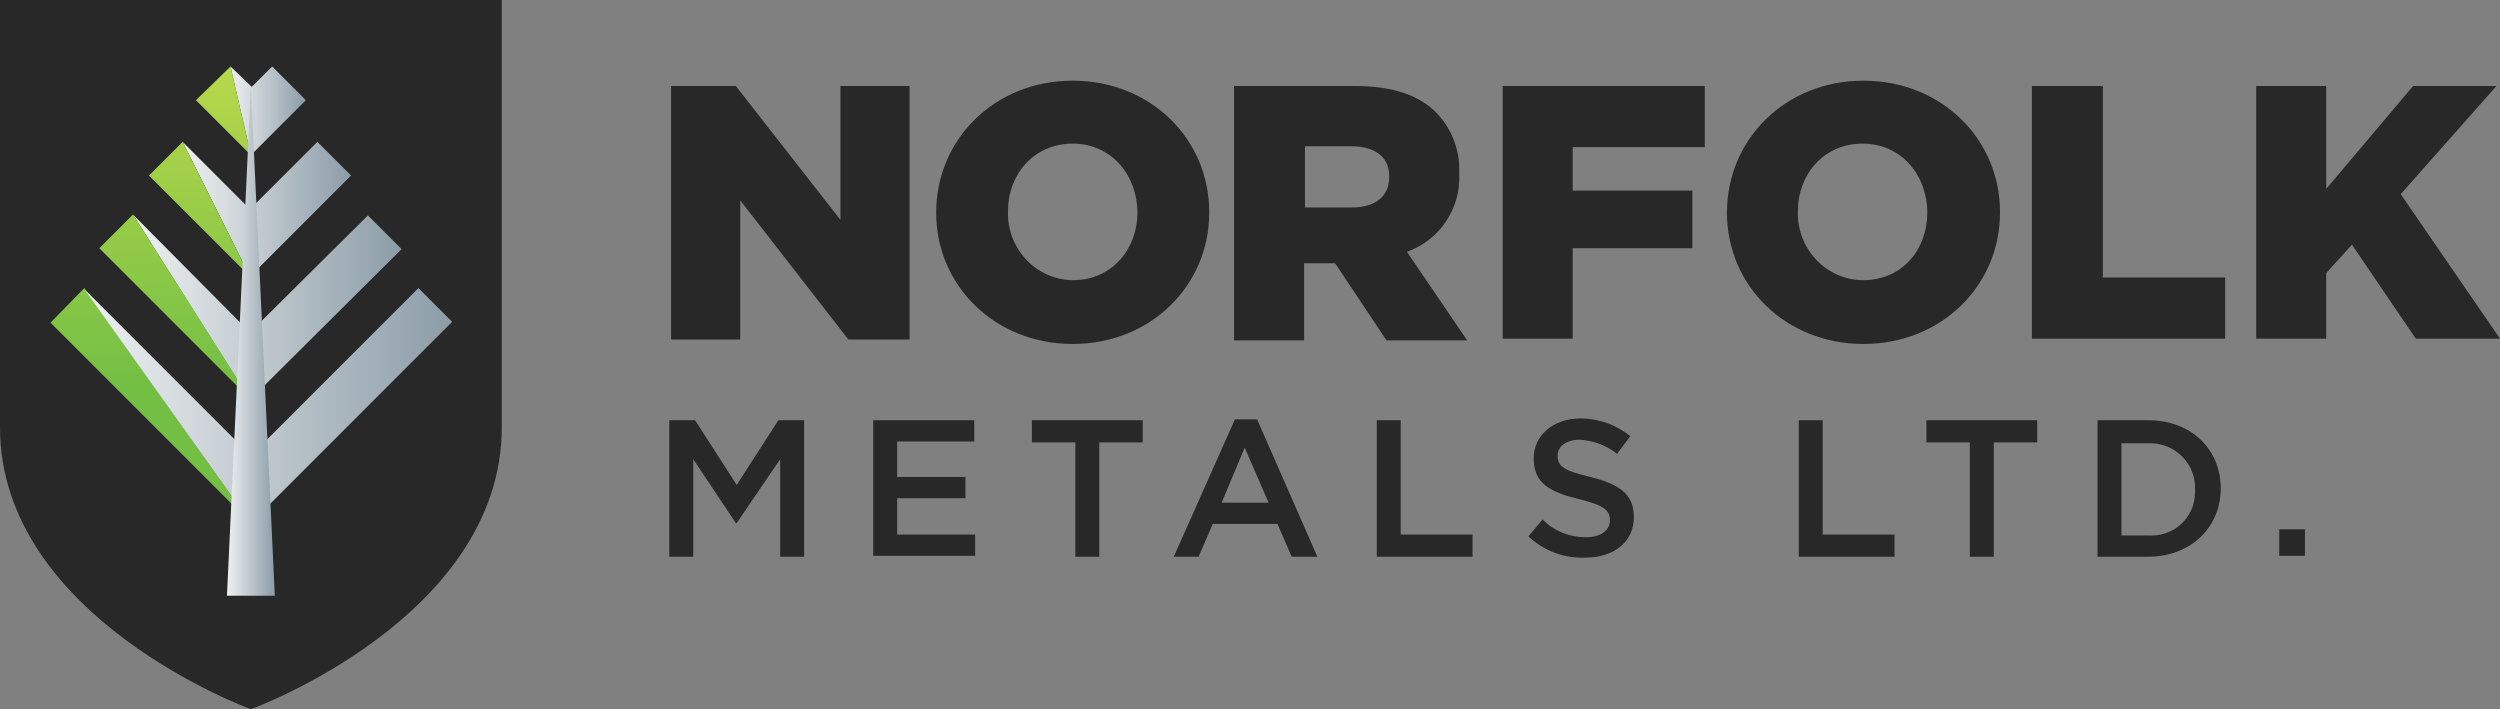
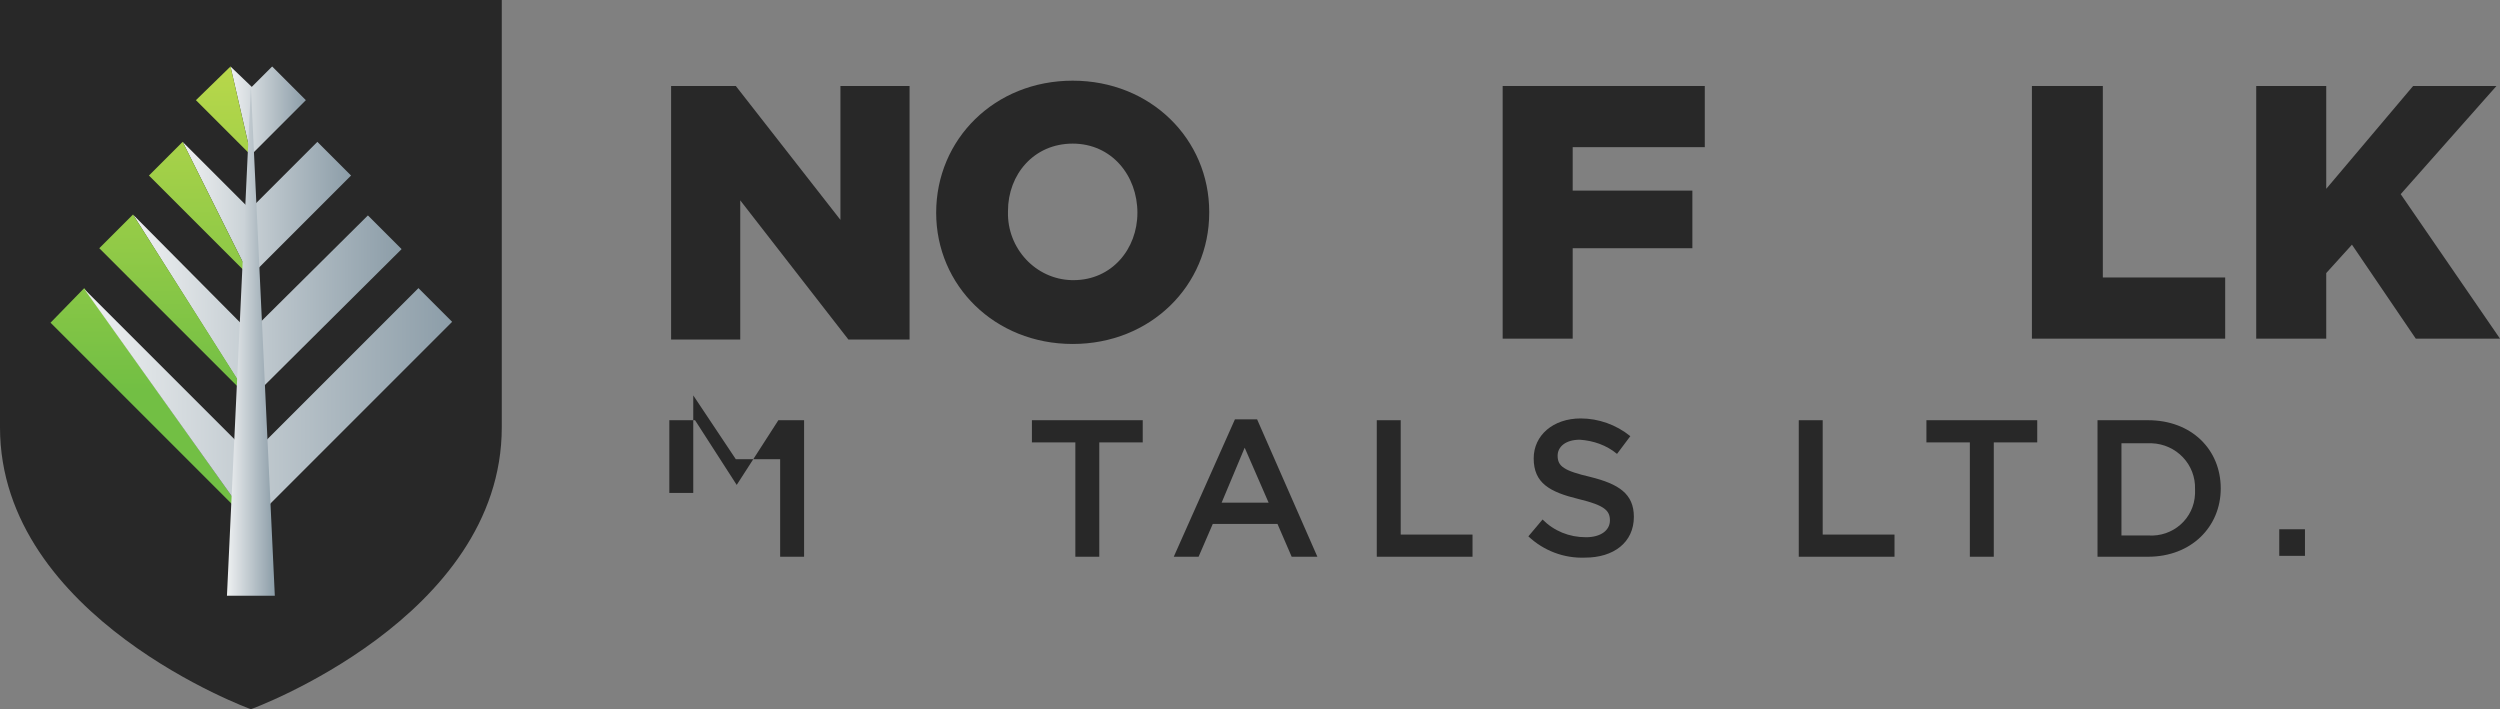
<svg xmlns="http://www.w3.org/2000/svg" version="1.1" id="Layer_1" x="0px" y="0px" viewBox="0 0 282 80" style="enable-background:new 0 0 282 80;" xml:space="preserve">
  <rect x="0" y="0" width="282" height="80" fill="#808080" stroke="none" />
  <style type="text/css"> .st0{fill:#282828;} .st1{fill:url(#Path_108_00000008147047420253716030000006586607254708435599_);} .st2{fill:url(#Path_109_00000111899630890599259660000007648095900901081256_);} .st3{fill:url(#Path_110_00000085212886538413979750000014471828271833833870_);} .st4{fill:url(#Path_111_00000041255207909808949960000011477539907090685348_);} .st5{fill:url(#Path_112_00000044178426992729297230000017190871604584591259_);} .st6{fill:none;} .st7{fill:url(#Path_113_00000155853048405417836710000018011292038584912543_);} </style>
  <g>
-     <path id="Path_90_00000182505206402095890870000017810524590444884112_" class="st0" d="M75.5,47.4h2.9l4.7,7.3l4.7-7.3h2.9v15.4 h-2.7v-11L83.1,59H83l-4.8-7.2v11h-2.7L75.5,47.4z" />
-     <path id="Path_91_00000167374738120547716860000016939319396540418215_" class="st0" d="M98.5,47.4h11.4v2.4h-8.7v4h7.7v2.4h-7.7 v4.1h8.8v2.4H98.5V47.4z" />
+     <path id="Path_90_00000182505206402095890870000017810524590444884112_" class="st0" d="M75.5,47.4h2.9l4.7,7.3l4.7-7.3h2.9v15.4 h-2.7v-11H83l-4.8-7.2v11h-2.7L75.5,47.4z" />
    <path id="Path_92_00000018931488486004292550000018095274703701577641_" class="st0" d="M121.3,49.9h-4.9v-2.5h12.5v2.5H124v12.9 h-2.7L121.3,49.9z" />
    <path id="Path_93_00000132775746542423543200000016481686914835619518_" class="st0" d="M139.3,47.3h2.5l6.8,15.5h-2.9l-1.6-3.7 h-7.3l-1.6,3.7h-2.8L139.3,47.3z M143.1,56.7l-2.7-6.2l-2.6,6.2H143.1z" />
    <path id="Path_94_00000055673743091900746280000007331603694724098723_" class="st0" d="M155.3,47.4h2.7v12.9h8.1v2.5h-10.8V47.4z" />
    <path id="Path_95_00000111168757103464584480000010834836832409095306_" class="st0" d="M172.4,60.5l1.6-1.9c1.3,1.3,3,2,4.9,2 c1.7,0,2.7-0.8,2.7-1.9v0c0-1.1-0.6-1.7-3.5-2.4c-3.3-0.8-5.1-1.8-5.1-4.6v0c0-2.6,2.2-4.5,5.3-4.5c2,0,4,0.7,5.6,2l-1.5,2 c-1.2-1-2.7-1.5-4.2-1.6c-1.6,0-2.5,0.8-2.5,1.8v0c0,1.2,0.7,1.7,3.7,2.4c3.2,0.8,4.9,1.9,4.9,4.5v0c0,2.9-2.3,4.6-5.5,4.6 C176.4,63,174.1,62.1,172.4,60.5z" />
    <path id="Path_96_00000080910438251332369450000010366723319283292571_" class="st0" d="M202.9,47.4h2.7v12.9h8.1v2.5h-10.8V47.4z" />
    <path id="Path_97_00000091700739250279341440000012448038068210229918_" class="st0" d="M222.2,49.9h-4.9v-2.5h12.5v2.5h-4.9v12.9 h-2.7V49.9z" />
    <path id="Path_98_00000030484271204005390130000013114554892545430429_" class="st0" d="M236.6,47.4h5.7c4.9,0,8.2,3.3,8.2,7.7v0 c0,4.3-3.3,7.7-8.2,7.7h-5.7V47.4z M239.3,49.9v10.5h3c2.8,0.2,5.2-1.9,5.3-4.7c0-0.2,0-0.3,0-0.5v0c0.1-2.8-2.1-5.1-4.9-5.2 c-0.2,0-0.3,0-0.5,0H239.3z" />
    <path id="Path_99_00000066482933762465845000000007546294861887553456_" class="st0" d="M257.1,59.7h2.9v3h-2.9V59.7z" />
    <path id="Path_100_00000126297009683977504200000002055515741125685685_" class="st0" d="M75.7,9.7H83l11.8,15.1V9.7h7.8v28.6h-6.9 L83.5,22.6v15.7h-7.8V9.7z" />
    <path id="Path_101_00000116954230137984470170000016282819536424376709_" class="st0" d="M105.6,24L105.6,24 c0-8.3,6.6-14.9,15.4-14.9s15.4,6.6,15.4,14.8v0.1c0,8.2-6.6,14.8-15.4,14.8S105.6,32.2,105.6,24z M128.3,24L128.3,24 c0-4.2-2.9-7.8-7.3-7.8s-7.3,3.5-7.3,7.6v0.1c-0.1,4.1,3.1,7.6,7.2,7.7c0.1,0,0.1,0,0.2,0C125.4,31.6,128.3,28.1,128.3,24z" />
-     <path id="Path_102_00000131358305989895666520000013585366245092999300_" class="st0" d="M139.3,9.7h13.5c4.4,0,7.4,1.1,9.3,3.1 c1.7,1.8,2.6,4.2,2.5,6.7v0.1c0.2,3.9-2.2,7.5-5.9,8.8l6.8,10h-9.1l-5.8-8.7h-3.5v8.7h-7.9V9.7z M152.5,23.4c2.7,0,4.2-1.3,4.2-3.4 v-0.1c0-2.3-1.7-3.4-4.3-3.4h-5.2v6.9L152.5,23.4z" />
    <path id="Path_103_00000064334648510389444680000015999560289947463579_" class="st0" d="M169.4,9.7h22.9v6.9h-14.9v4.9h13.5V28 h-13.5v10.2h-7.9V9.7z" />
-     <path id="Path_104_00000052795585574192940740000002806278339089104794_" class="st0" d="M194.8,24L194.8,24 c0-8.3,6.6-14.9,15.4-14.9c8.8,0,15.4,6.6,15.4,14.8v0.1c0,8.2-6.6,14.8-15.4,14.8S194.8,32.2,194.8,24z M217.4,24L217.4,24 c0-4.2-2.9-7.8-7.3-7.8s-7.3,3.5-7.3,7.6v0.1c-0.1,4.1,3.1,7.6,7.2,7.7c0.1,0,0.1,0,0.2,0C214.6,31.6,217.4,28.1,217.4,24z" />
    <path id="Path_105_00000114039815322060745810000012392847485847544192_" class="st0" d="M229.3,9.7h7.9v21.6h13.8v6.9h-21.8V9.7z" />
    <path id="Path_106_00000182489284363096296870000004761234782088948147_" class="st0" d="M254.5,9.7h7.9v11.6l9.8-11.6h9.4 l-10.8,12.2L282,38.2h-9.5l-7.2-10.6l-2.9,3.2v7.4h-7.9V9.7z" />
    <path id="Path_107_00000083078574151339586410000006594684817121779620_" class="st0" d="M0,0v48.2C0,69.7,28.3,80,28.3,80 s28.3-10.3,28.3-31.8V0H0z" />
    <linearGradient id="Path_108_00000023986785453122161730000011515412170853036208_" gradientUnits="userSpaceOnUse" x1="-5.08" y1="74.27" x2="-4.181" y2="74.27" gradientTransform="matrix(21.158 0 0 -16.946 128.058 1282.167)">
      <stop offset="0" style="stop-color:#EFF1F2" />
      <stop offset="1" style="stop-color:#8C9DA8" />
    </linearGradient>
    <path id="Path_108_00000016048661546655493540000004379842933683656604_" style="fill:url(#Path_108_00000023986785453122161730000011515412170853036208_);" d=" M20.6,16l7.6,7.6l7.6-7.6l3.8,3.8L28.2,31.2" />
    <linearGradient id="Path_109_00000165925942868528092960000009513257623490931600_" gradientUnits="userSpaceOnUse" x1="9.619" y1="68.768" x2="10.518" y2="68.768" gradientTransform="matrix(9.452 0 0 -11.098 -64.967 775.684)">
      <stop offset="0" style="stop-color:#EFF1F2" />
      <stop offset="1" style="stop-color:#8C9DA8" />
    </linearGradient>
    <path id="Path_109_00000038385900464370378440000012091046742438771098_" style="fill:url(#Path_109_00000165925942868528092960000009513257623490931600_);" d=" M28.3,17.5l6.2-6.2l-3.8-3.8l-2.3,2.3L26,7.5" />
    <linearGradient id="Path_110_00000115478088542058478540000014689115346977265050_" gradientUnits="userSpaceOnUse" x1="-9.488" y1="77.078" x2="-8.589" y2="77.078" gradientTransform="matrix(33.658 0 0 -23.19 334.313 1822.112)">
      <stop offset="0" style="stop-color:#EFF1F2" />
      <stop offset="1" style="stop-color:#8C9DA8" />
    </linearGradient>
    <path id="Path_110_00000011724895693286225560000002821570761041149375_" style="fill:url(#Path_110_00000115478088542058478540000014689115346977265050_);" d=" M28.2,45.1l17.1-17l-3.8-3.8L28.2,37.5L15,24.2" />
    <linearGradient id="Path_111_00000106839062078434164900000016917956382675100343_" gradientUnits="userSpaceOnUse" x1="-6.46" y1="82.498" x2="-6.46" y2="81.303" gradientTransform="matrix(25.159 0 0 -57.247 179.497 4698.364)">
      <stop offset="0" style="stop-color:#F5ED50" />
      <stop offset="1" style="stop-color:#72BF44" />
    </linearGradient>
    <path id="Path_111_00000043436704834070193000000000482100888390789272_" style="fill:url(#Path_111_00000106839062078434164900000016917956382675100343_);" d=" M20.6,16l-3.8,3.8l11.4,11.4L20.6,16z M28.3,17.5l-6.2-6.2L26,7.5L28.3,17.5z M15,24.2l-3.8,3.8l17,17L15,24.2z M5.7,36.4L28.3,59 L9.5,32.5L5.7,36.4z" />
    <linearGradient id="Path_112_00000031892235045802985380000016012555376958611881_" gradientUnits="userSpaceOnUse" x1="-11.504" y1="78.7" x2="-10.604" y2="78.7" gradientTransform="matrix(46.11 0 0 -29.461 539.909 2364.34)">
      <stop offset="0" style="stop-color:#EFF1F2" />
      <stop offset="1" style="stop-color:#8C9DA8" />
    </linearGradient>
    <path id="Path_112_00000060002194557541568470000006545753704856458632_" style="fill:url(#Path_112_00000031892235045802985380000016012555376958611881_);" d=" M28.3,59L51,36.3l-3.8-3.8L28.3,51.4L9.5,32.6" />
    <line id="Line_13_00000170973621461218664500000002785053237820022424_" class="st6" x1="28.3" y1="67.2" x2="28.3" y2="10.4" />
    <linearGradient id="Path_113_00000178895238638234060980000002724174725108875960_" gradientUnits="userSpaceOnUse" x1="25.137" y1="81.81" x2="26.037" y2="81.81" gradientTransform="matrix(5.972 0 0 -63.825 -124.531 5260.083)">
      <stop offset="0" style="stop-color:#EFF1F2" />
      <stop offset="1" style="stop-color:#8C9DA8" />
    </linearGradient>
    <path id="Path_113_00000001666143421170175120000015788087019784138885_" style="fill:url(#Path_113_00000178895238638234060980000002724174725108875960_);" d=" M25.6,67.2l2.7-57.4l0,0L31,67.2H25.6z" />
  </g>
</svg>